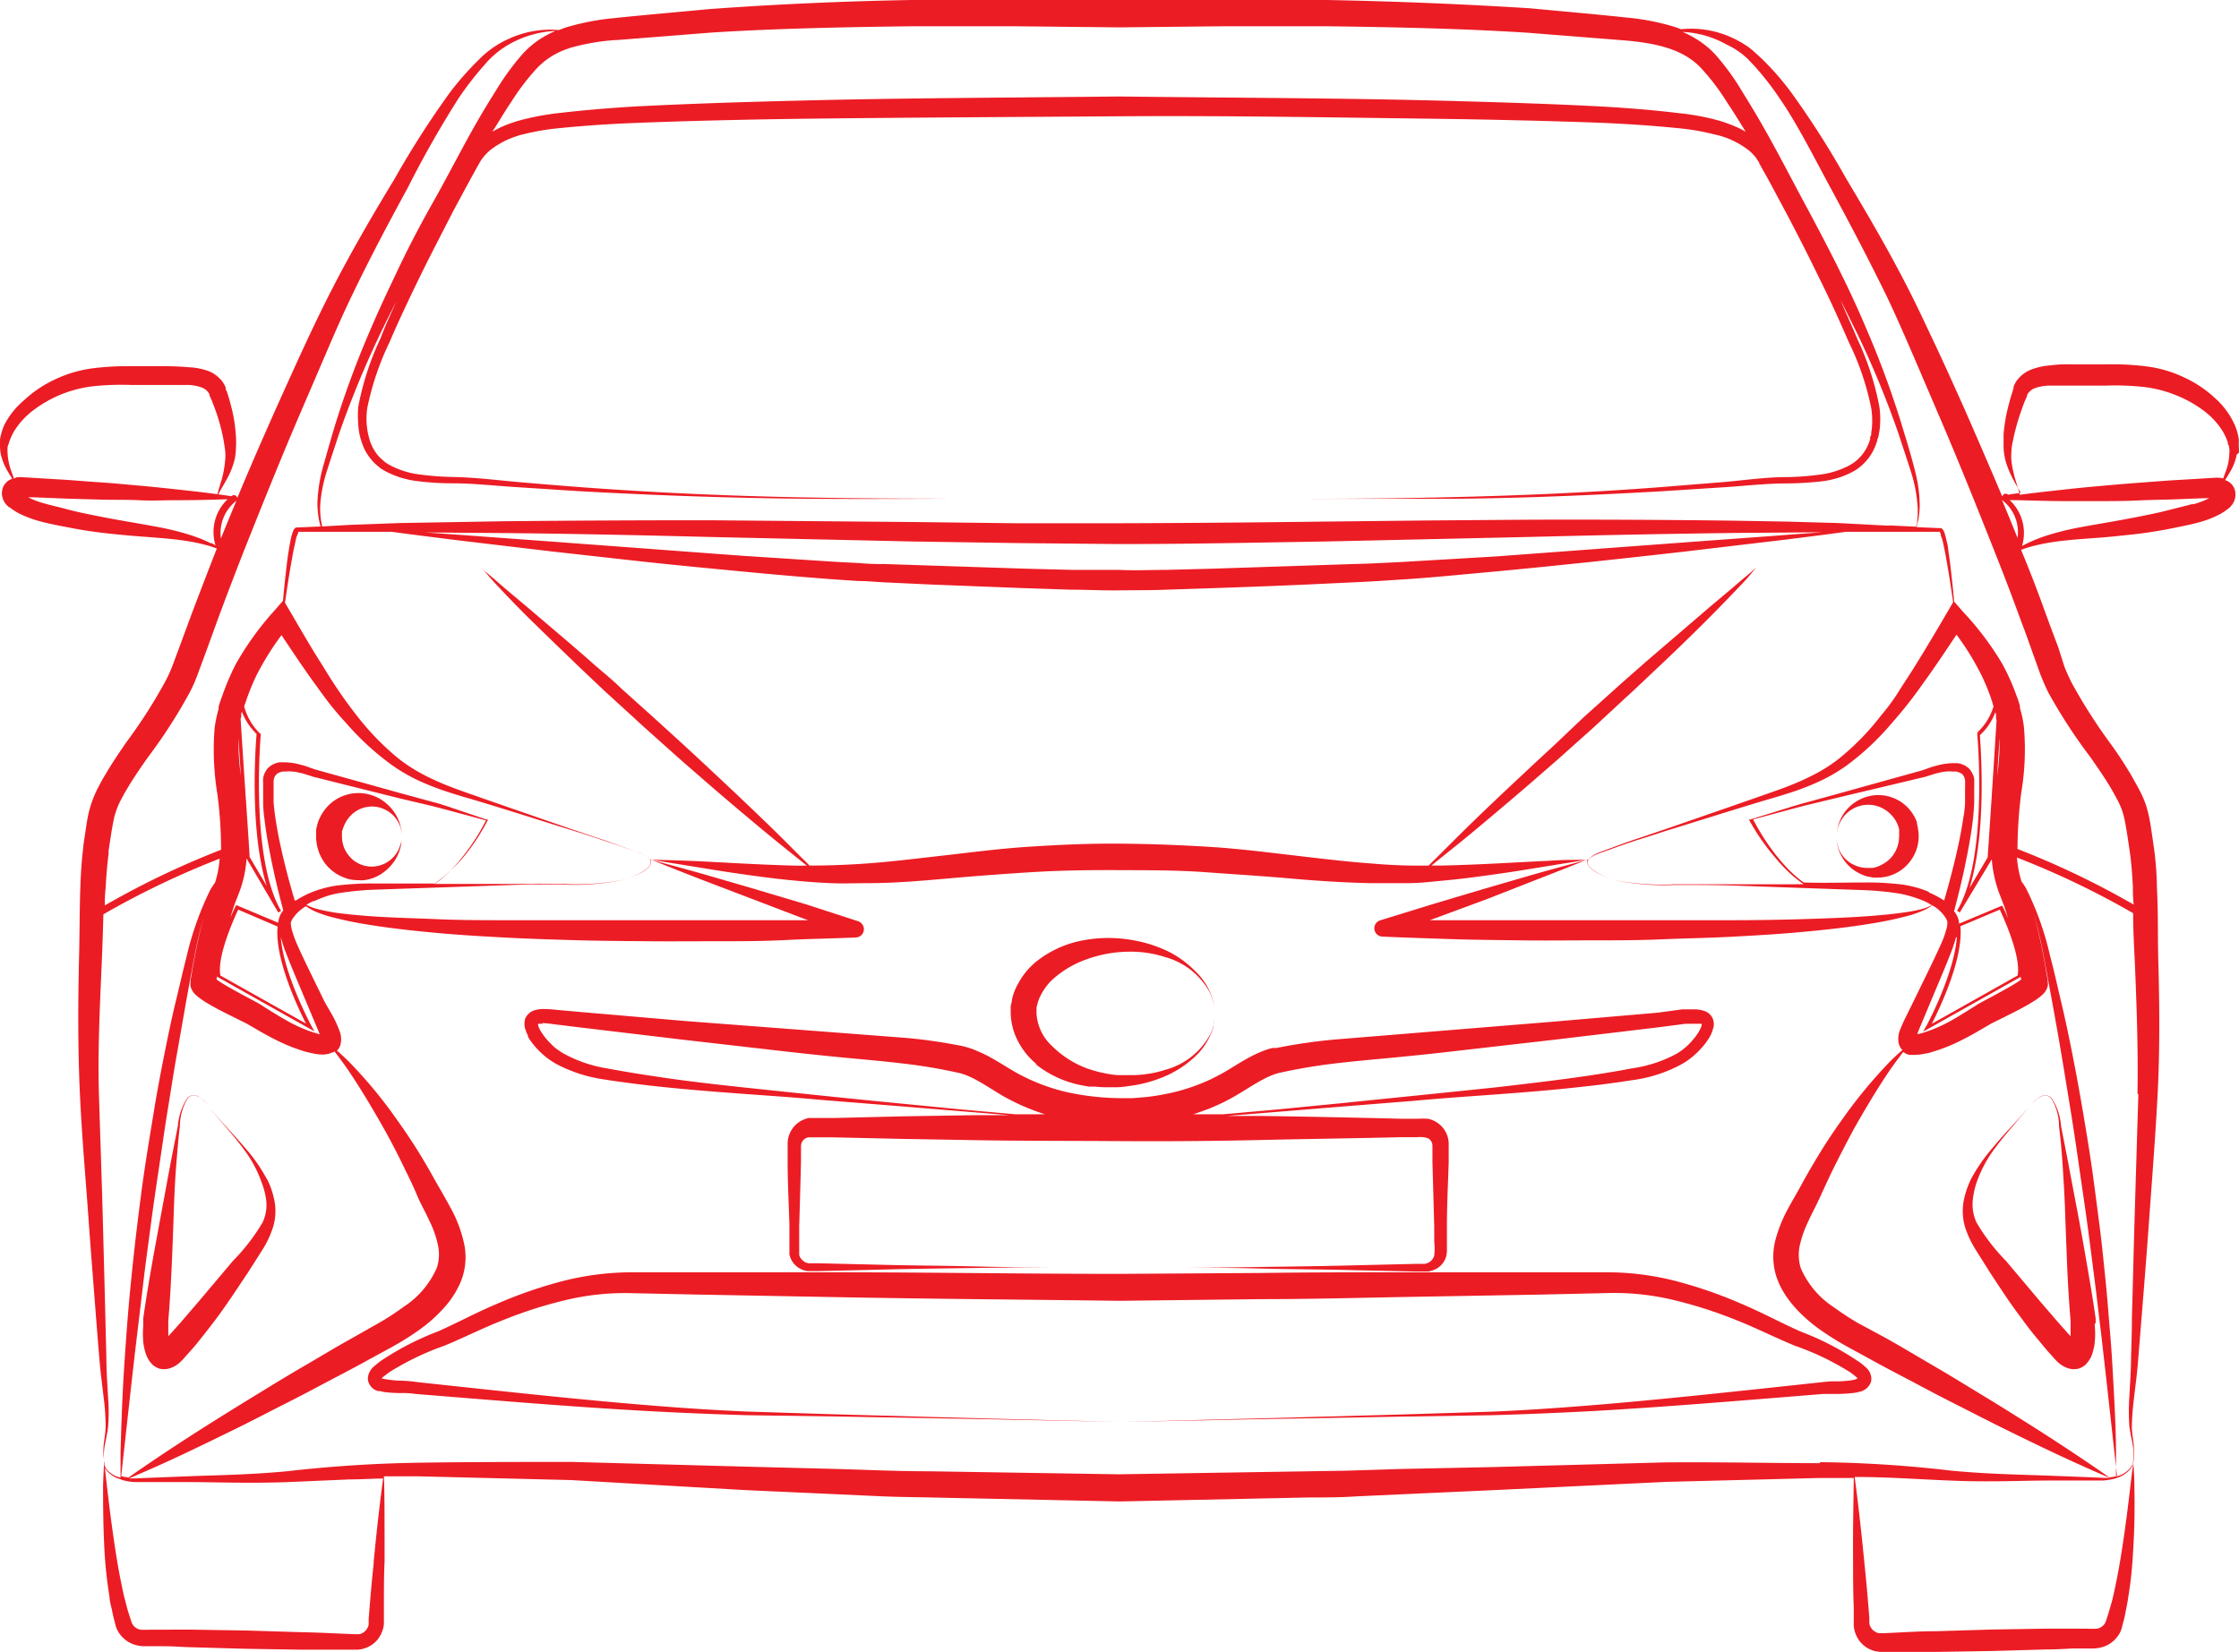
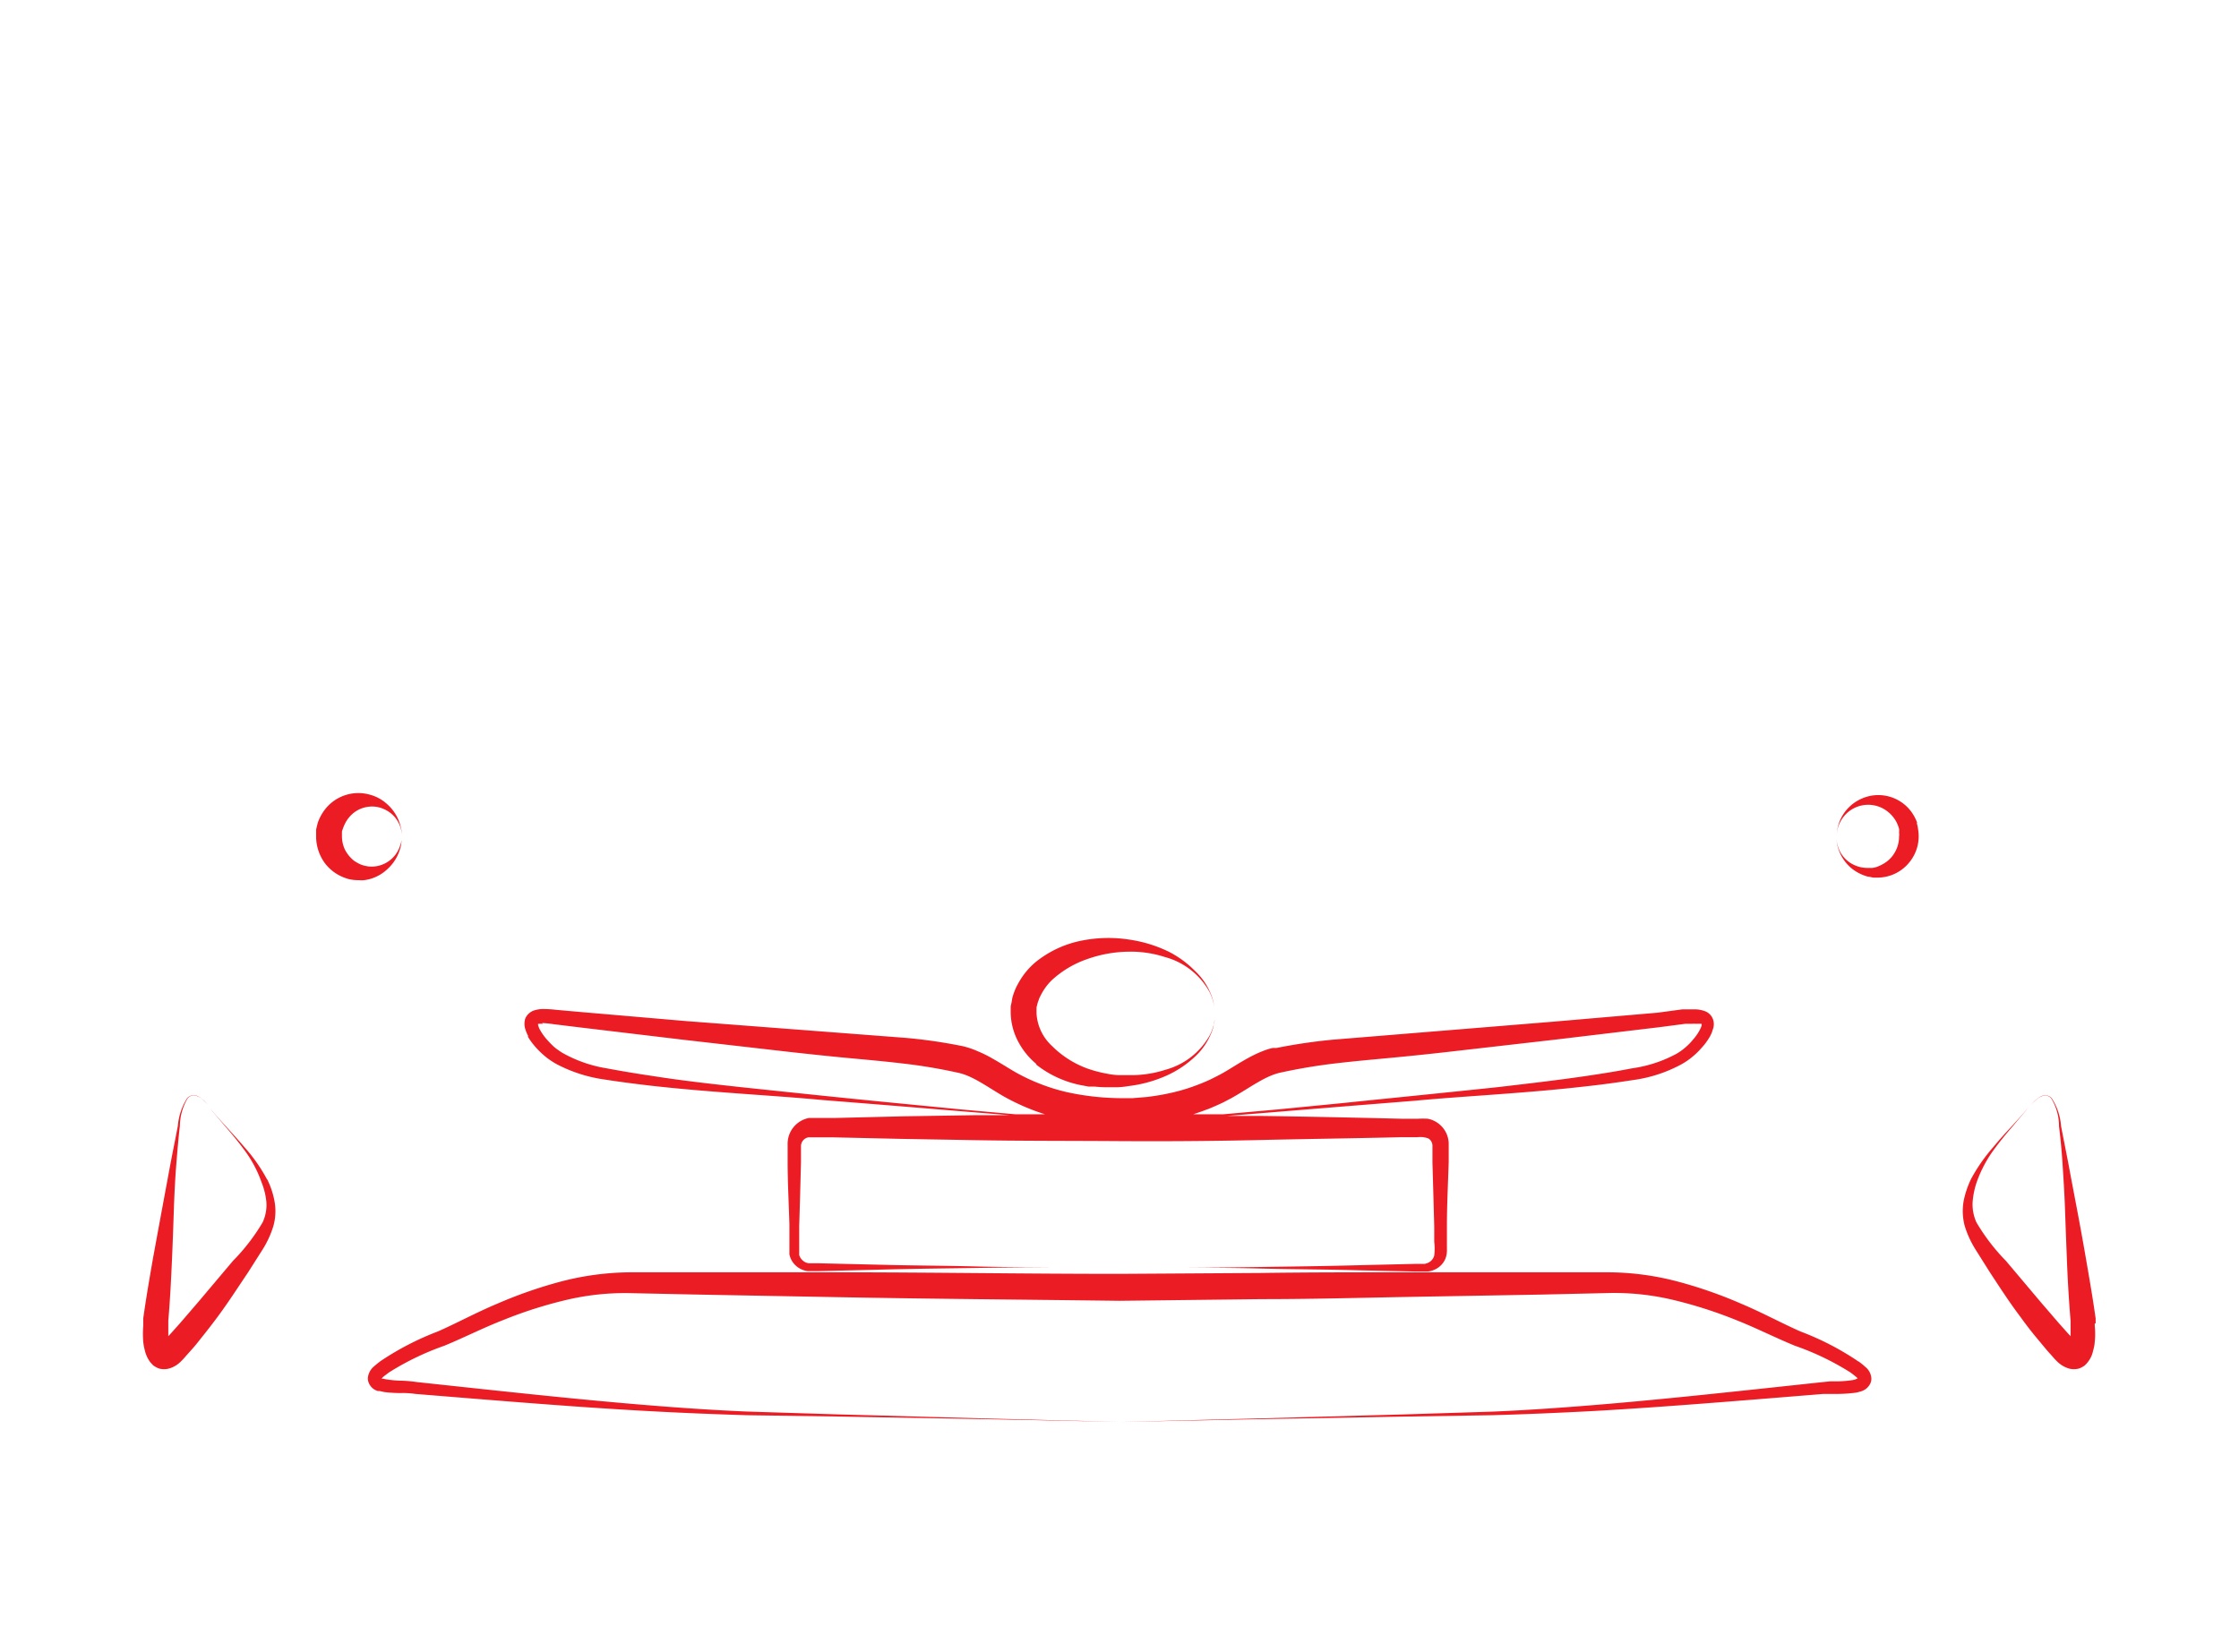
<svg xmlns="http://www.w3.org/2000/svg" viewBox="0 0 201.15 148.44">
  <defs>
    <style>.cls-1{fill:#ec1c24;}</style>
  </defs>
  <g id="Layer_2" data-name="Layer 2">
    <g id="Layer_1-2" data-name="Layer 1">
      <g id="Layer_2-2" data-name="Layer 2">
        <g id="Layer_1-2-2" data-name="Layer 1-2">
          <path class="cls-1" d="M93.05,95.63a9.45,9.45,0,0,0,4.21,1.91l.54.1h.54a9.77,9.77,0,0,0,1.08.06h1a8,8,0,0,0,1-.11,11.71,11.71,0,0,0,3.52-1,9.27,9.27,0,0,0,2.49-1.71,5.92,5.92,0,0,0,1.3-1.84,4.8,4.8,0,0,0,.29-.8,5.72,5.72,0,0,1,.11-.61v0A4.35,4.35,0,0,1,108.7,93a6.51,6.51,0,0,1-4,3.13,10.08,10.08,0,0,1-3.37.48h-.89a6.7,6.7,0,0,1-1-.13,11.39,11.39,0,0,1-1.8-.48,8.71,8.71,0,0,1-3.12-2,4.32,4.32,0,0,1-1.4-2.93h0v-.48c0-.17.06-.22.07-.34a2.29,2.29,0,0,1,.12-.37,1.8,1.8,0,0,1,.16-.38,5.12,5.12,0,0,1,1-1.4,9,9,0,0,1,3.19-1.91,11.43,11.43,0,0,1,3.65-.67,10,10,0,0,1,3.35.48,6.51,6.51,0,0,1,4,3.13,4.3,4.3,0,0,1,.43,1.4v0a5.15,5.15,0,0,0-.11-.62,4.8,4.8,0,0,0-.29-.8,5.89,5.89,0,0,0-1.34-1.87,9.08,9.08,0,0,0-2.41-1.75,12.13,12.13,0,0,0-3.5-1.06,12.25,12.25,0,0,0-4.14.07,9.5,9.5,0,0,0-4.22,1.92,6.58,6.58,0,0,0-1.63,2,4.27,4.27,0,0,0-.29.61,5.25,5.25,0,0,0-.22.67,6.14,6.14,0,0,1-.14.72V91a5.76,5.76,0,0,0,.69,2.63,6.61,6.61,0,0,0,1.64,2Z" />
          <path class="cls-1" d="M31.13,78.94a3.6,3.6,0,0,0,1.12.15,1.85,1.85,0,0,0,.47,0,3.84,3.84,0,0,0,.51-.1,3.73,3.73,0,0,0,1.53-.85,3.94,3.94,0,0,0,1.22-2,2.37,2.37,0,0,0,.09-.65v0a1.82,1.82,0,0,1-.13.51,2.69,2.69,0,0,1-2.83,1.86l-.33-.06a2.78,2.78,0,0,1-.38-.12,3.84,3.84,0,0,1-.59-.33,3.06,3.06,0,0,1-.82-1,2.83,2.83,0,0,1-.27-1.18v-.33c0-.09,0-.18.05-.27A4.1,4.1,0,0,1,31,74a2.87,2.87,0,0,1,.83-1,2.65,2.65,0,0,1,1.31-.51,2.55,2.55,0,0,1,1.34.21,2.68,2.68,0,0,1,1.49,1.62,2.34,2.34,0,0,1,.12.64v0a2.37,2.37,0,0,0-.09-.65,3.91,3.91,0,0,0-1.22-2.05,3.69,3.69,0,0,0-1.55-.85,3.79,3.79,0,0,0-4.06,1.36,4.25,4.25,0,0,0-.61,1.13c-.06.22-.12.44-.16.67v.62a4.08,4.08,0,0,0,.82,2.42,3.94,3.94,0,0,0,2,1.35Z" />
          <path class="cls-1" d="M18.74,99.37l.08.09Z" />
          <path class="cls-1" d="M24,106a14.61,14.61,0,0,0-2-2.87c-.67-.79-1.28-1.44-1.78-2-.78-.85-1.27-1.43-1.44-1.65l.3.38,1.11,1.3c.48.56,1.06,1.23,1.67,2.06a10.79,10.79,0,0,1,1.63,3,6.45,6.45,0,0,1,.44,1.78,3.68,3.68,0,0,1-.34,1.85,17.74,17.74,0,0,1-2.66,3.45L17.81,117l-1.6,1.86-.82.92-.27.29v-1.38l.05-.62c.13-1.65.21-3.28.28-4.85s.12-3.1.17-4.55.12-2.81.22-4.06.2-2.41.32-3.43a5,5,0,0,1,.7-2.49.79.79,0,0,1,.44-.25.93.93,0,0,1,.44.07,1.53,1.53,0,0,1,.59.41,2.33,2.33,0,0,1,.31.32l.1.12-.1-.12a2.35,2.35,0,0,0-.3-.33,2.26,2.26,0,0,0-.59-.42,1,1,0,0,0-.45-.07.89.89,0,0,0-.47.24,5.45,5.45,0,0,0-.85,2.5c-.19,1-.42,2.14-.66,3.38-.46,2.48-1,5.39-1.57,8.5-.27,1.56-.55,3.16-.79,4.8l-.09.62v.67a8.9,8.9,0,0,0,0,1.46,5.24,5.24,0,0,0,.15.79,2.85,2.85,0,0,0,.46,1c.09.11.19.21.28.31a2.55,2.55,0,0,0,.48.27,1.7,1.7,0,0,0,1,0,2.4,2.4,0,0,0,1-.61l.18-.18.11-.12.21-.24.43-.48c.29-.32.56-.65.83-1,.54-.67,1.06-1.34,1.55-2,1-1.35,1.88-2.73,2.74-4l1.27-2a8.65,8.65,0,0,0,1-2.16,4.93,4.93,0,0,0,.09-2.29,7.54,7.54,0,0,0-.66-1.94Z" />
-           <path class="cls-1" d="M172.26,74a4.05,4.05,0,0,0-.56-1.07,3.68,3.68,0,0,0-3.82-1.38,3.88,3.88,0,0,0-1.53.77,3.73,3.73,0,0,0-1.24,2,4.63,4.63,0,0,0-.1.65v0a3.44,3.44,0,0,1,.12-.64,3,3,0,0,1,.46-.89,2.81,2.81,0,0,1,3.76-.68,3,3,0,0,1,1,1.06,3.12,3.12,0,0,1,.26.66,1.19,1.19,0,0,1,0,.32,1.15,1.15,0,0,1,0,.37,2.79,2.79,0,0,1-.34,1.35,2.68,2.68,0,0,1-1,1.06,3.66,3.66,0,0,1-.66.32,2.23,2.23,0,0,1-.39.09h-.33a2.82,2.82,0,0,1-1.39-.3A2.68,2.68,0,0,1,165.1,76a3.44,3.44,0,0,1-.12-.64v0a4.63,4.63,0,0,0,.1.65,3.83,3.83,0,0,0,1.24,2,4,4,0,0,0,1.51.77c.16,0,.29.06.49.08h.46a3.68,3.68,0,0,0,2.84-1.48,3.68,3.68,0,0,0,.7-2.85,2.65,2.65,0,0,0-.14-.62Z" />
+           <path class="cls-1" d="M172.26,74a4.05,4.05,0,0,0-.56-1.07,3.68,3.68,0,0,0-3.82-1.38,3.88,3.88,0,0,0-1.53.77,3.73,3.73,0,0,0-1.24,2,4.63,4.63,0,0,0-.1.65v0a3.44,3.44,0,0,1,.12-.64,3,3,0,0,1,.46-.89,2.81,2.81,0,0,1,3.76-.68,3,3,0,0,1,1,1.06,3.12,3.12,0,0,1,.26.66,1.19,1.19,0,0,1,0,.32,1.15,1.15,0,0,1,0,.37,2.79,2.79,0,0,1-.34,1.35,2.68,2.68,0,0,1-1,1.06,3.66,3.66,0,0,1-.66.32,2.23,2.23,0,0,1-.39.09h-.33a2.82,2.82,0,0,1-1.39-.3A2.68,2.68,0,0,1,165.1,76a3.44,3.44,0,0,1-.12-.64a4.63,4.63,0,0,0,.1.65,3.83,3.83,0,0,0,1.24,2,4,4,0,0,0,1.51.77c.16,0,.29.06.49.08h.46a3.68,3.68,0,0,0,2.84-1.48,3.68,3.68,0,0,0,.7-2.85,2.65,2.65,0,0,0-.14-.62Z" />
          <path class="cls-1" d="M188.27,118.93v-.46l-.09-.62c-.24-1.64-.52-3.24-.79-4.8-.53-3.11-1.11-6-1.57-8.5-.24-1.24-.47-2.38-.66-3.38a5.22,5.22,0,0,0-.85-2.5.82.82,0,0,0-.47-.24,1,1,0,0,0-.45.07,2.65,2.65,0,0,0-.59.42q-.15.15-.3.33l-.1.12.1-.12c.1-.11.2-.22.31-.32a2,2,0,0,1,.59-.41,1,1,0,0,1,.44-.07.75.75,0,0,1,.44.25,4.75,4.75,0,0,1,.7,2.49c.12,1,.24,2.17.32,3.43s.17,2.62.22,4.06.11,3,.17,4.55.15,3.2.28,4.85l.05.62v1.37l-.27-.29-.82-.92-1.6-1.86-3.12-3.7a17.85,17.85,0,0,1-2.65-3.46,3.91,3.91,0,0,1-.34-1.85,7.2,7.2,0,0,1,.39-1.83,11.34,11.34,0,0,1,1.63-3c.61-.83,1.19-1.5,1.67-2.06L182,99.8l.3-.38c-.17.22-.66.8-1.44,1.65-.5.54-1.11,1.19-1.78,2a15.51,15.51,0,0,0-2,2.87,8.38,8.38,0,0,0-.66,1.94,5.21,5.21,0,0,0,.09,2.29,9,9,0,0,0,1,2.16l1.26,2c.86,1.31,1.75,2.69,2.74,4,.49.68,1,1.35,1.55,2l.83,1,.43.48.21.24.11.12.18.18a2.53,2.53,0,0,0,1,.61,1.7,1.7,0,0,0,1,0,2,2,0,0,0,.48-.27,2.7,2.7,0,0,0,.28-.31,2.35,2.35,0,0,0,.46-1,3.56,3.56,0,0,0,.15-.79,7.12,7.12,0,0,0,0-1.46v-.21Z" />
          <path class="cls-1" d="M182.26,99.46l.08-.09Z" />
          <path class="cls-1" d="M48.7,91.93a8.9,8.9,0,0,1,1,.1l2.29.28,9.38,1.12,9.69,1.11c1.64.18,3.3.36,5,.52s3.32.3,5,.5a47,47,0,0,1,4.89.81c1.35.25,2.63,1.22,4.2,2.14a19.86,19.86,0,0,0,3.73,1.62H91.22l-4.93-.44-5.81-.57c-4.14-.4-8.82-.89-13.92-1.43-2.55-.28-5.2-.57-7.92-1-1.37-.2-2.74-.43-4.14-.69a12,12,0,0,1-3.92-1.36c-.14-.08-.27-.17-.43-.28s-.26-.19-.39-.3a10,10,0,0,1-.71-.74,5.16,5.16,0,0,1-.56-.82,2.26,2.26,0,0,1-.15-.39V92s0,0,.06,0a2.28,2.28,0,0,1,.37,0Zm59.79,7.75c.42-.17.83-.35,1.26-.55.22-.1.39-.2.59-.3l.3-.16.3-.17c1.57-.91,2.85-1.88,4.21-2.14,1.62-.35,3.25-.62,4.88-.81s3.31-.34,5-.5,3.33-.33,5-.52l9.7-1.11,9.38-1.12L151.4,92l.54,0a4,4,0,0,1,.49,0,2.28,2.28,0,0,1,.37,0h.07a.43.43,0,0,1,0,.16,1.8,1.8,0,0,1-.16.38,4.1,4.1,0,0,1-.56.82,5.51,5.51,0,0,1-.71.74,5.33,5.33,0,0,1-.82.59,11.81,11.81,0,0,1-4,1.31c-1.39.27-2.77.49-4.13.69-2.73.4-5.38.7-7.93,1-5.1.54-9.78,1-13.92,1.43l-5.81.57-4.93.44H107.2c.43-.14.86-.29,1.29-.46ZM47.39,93.1a6.57,6.57,0,0,0,.73,1,8.39,8.39,0,0,0,.86.83,5.86,5.86,0,0,0,.5.37c.14.1.33.21.5.31A13.14,13.14,0,0,0,54.28,97c1.41.22,2.82.4,4.19.56,2.76.31,5.43.52,8,.71s5,.35,7.34.57l6.61.53,10.27.84H87.61l-6.34.1-6.2.15H72.68a2.36,2.36,0,0,0-1.92,2.38v1.48c0,2,.11,3.87.16,5.74v2.67l.06.21a1.9,1.9,0,0,0,1.19,1.19,1.58,1.58,0,0,0,.42.09h1l5.08-.12c3.25-.09,6.23-.12,8.88-.16s5-.06,6.84-.07h0c-1.89,0-4.2,0-6.84-.07s-5.63-.07-8.88-.16l-5.08-.12h-.94l-.23-.06a1.1,1.1,0,0,1-.62-.68v-.31h0v-2.29c.06-1.87.11-3.78.16-5.74V103a.81.81,0,0,1,.67-.8h2.16l6.2.14,6.34.11c4.27.08,8.61.06,12.95.09s8.68,0,13-.1,8.47-.15,12.54-.25h1.52a2,2,0,0,1,1,.12.78.78,0,0,1,.35.68v1.48c.06,2,.11,3.87.16,5.74v1.38a5.06,5.06,0,0,1,0,1.23,1,1,0,0,1-.61.68l-.22.07h-.78l-5.08.12c-3.25.09-6.23.12-8.88.16s-5,.06-6.84.07h0c1.89,0,4.2,0,6.84.07s5.63.07,8.88.16l5.08.11h1a1.5,1.5,0,0,0,.43-.09,1.87,1.87,0,0,0,1.21-1.13,2.24,2.24,0,0,0,.11-.81v-2.07c0-1.87.1-3.78.16-5.74V102.9a2.32,2.32,0,0,0-.88-1.91,2.29,2.29,0,0,0-1-.46,8.49,8.49,0,0,0-.88,0h-1.52c-4.07-.1-8.27-.19-12.54-.25h-3.11l10.3-.84,6.61-.53c2.33-.22,4.78-.38,7.34-.57s5.22-.4,8-.72c1.38-.15,2.77-.34,4.2-.56A12.7,12.7,0,0,0,151,95.67a6.23,6.23,0,0,0,1-.67,6.75,6.75,0,0,0,.86-.83,5.5,5.5,0,0,0,.74-1,2.56,2.56,0,0,0,.27-.64,1.33,1.33,0,0,0,0-1,1.23,1.23,0,0,0-.77-.69,2.69,2.69,0,0,0-.75-.14h-1.21l-2.22.3-9.4.81-19.71,1.61a49.54,49.54,0,0,0-5.13.75h-.35l-.34.09c-.27.08-.49.17-.72.26a12.25,12.25,0,0,0-1.26.62c-.79.44-1.51.92-2.2,1.31l-.26.14-.25.13-.56.28c-.34.16-.72.32-1.09.46a16.41,16.41,0,0,1-2.29.71,20.75,20.75,0,0,1-2.38.41l-1.22.1h-1.16a23.26,23.26,0,0,1-4.84-.56,17.56,17.56,0,0,1-4.46-1.73c-.67-.38-1.4-.86-2.19-1.3a10.52,10.52,0,0,0-1.26-.62A7.55,7.55,0,0,0,86.45,94a46.42,46.42,0,0,0-5.12-.74L61.58,91.75l-9.4-.81-2.24-.2a9.87,9.87,0,0,0-1.22-.07,2.81,2.81,0,0,0-.75.13,1.33,1.33,0,0,0-.77.7,1.56,1.56,0,0,0,0,1,3.44,3.44,0,0,0,.28.65Z" />
          <path class="cls-1" d="M166.94,122.33a24.93,24.93,0,0,0-5.18-2.68c-1.72-.76-3.44-1.7-5.29-2.48a39.83,39.83,0,0,0-5.71-2,24.75,24.75,0,0,0-6.18-.84H125.94c-4.19,0-8.42,0-12.66.06l-12.74.08c-8.52,0-17-.14-25.42-.14H56.53a25.35,25.35,0,0,0-6.18.84,40.39,40.39,0,0,0-5.72,2c-1.84.77-3.56,1.71-5.28,2.47a25.44,25.44,0,0,0-5.18,2.68c-.21.16-.37.29-.6.49a1.53,1.53,0,0,0-.52,1,1.11,1.11,0,0,0,.2.68,1.26,1.26,0,0,0,.45.41l.24.1h.18l.41.09a12,12,0,0,0,1.46.09,7.59,7.59,0,0,1,1.34.08c7.3.59,14.2,1.17,20.58,1.52,3.2.18,6.26.3,9.17.39l8.27.12,13.44.24,11.71.24-11.71-.3-13.44-.37-8.26-.26c-2.91-.12-6-.33-9.14-.59-6.36-.52-13.24-1.28-20.52-2.06a10.87,10.87,0,0,0-1.4-.12,9.81,9.81,0,0,1-1.31-.12,1.31,1.31,0,0,1-.27-.06h-.16a.65.65,0,0,1,.15-.18l.5-.38a24.5,24.5,0,0,1,5-2.41c1.81-.75,3.53-1.63,5.32-2.32a38.79,38.79,0,0,1,5.54-1.77,22.89,22.89,0,0,1,5.77-.63l6.12.13,12.46.23c8.38.16,16.9.22,25.42.33l12.78-.15c4.24,0,8.47-.11,12.66-.19l12.46-.22,6.12-.14a22.79,22.79,0,0,1,5.77.63,39.67,39.67,0,0,1,5.54,1.77c1.79.7,3.51,1.58,5.33,2.33a24.22,24.22,0,0,1,5,2.4c.15.11.4.3.5.39a.52.52,0,0,1,.16.17,0,0,0,0,1,0,0,.3.3,0,0,0-.18.07l-.29.07a11.38,11.38,0,0,1-1.31.11h-.71l-.69.07c-7.28.78-14.16,1.54-20.52,2.06-3.18.26-6.23.47-9.14.59l-8.26.26-13.44.37-11.71.3,11.71-.24,13.44-.24,8.27-.13c2.91-.08,6-.21,9.17-.38,6.38-.36,13.28-.94,20.58-1.53h1.34a14.13,14.13,0,0,0,1.46-.1,2.24,2.24,0,0,0,.39-.08,1.75,1.75,0,0,0,.47-.17,1.27,1.27,0,0,0,.45-.41,1,1,0,0,0,.2-.66,1.42,1.42,0,0,0-.53-1,5.6,5.6,0,0,0-.59-.48Z" />
-           <path class="cls-1" d="M199.83,43l-.35-.06a3.31,3.31,0,0,0-.63,0l-1,.06-2,.12c-1.3.07-2.58.18-3.81.27s-2.43.2-3.57.3-2.2.21-3.19.32c-1.48.16-2.78.31-3.82.45-.07-.25-.19-.68-.37-1.26a11.11,11.11,0,0,1-.38-1.71,5.57,5.57,0,0,1,0-1c0-.36.11-.77.19-1.17a20.29,20.29,0,0,1,.74-2.56c.08-.23.16-.45.25-.68l.15-.33.07-.17v-.09h0a1.35,1.35,0,0,1,.76-.63,4,4,0,0,1,1.33-.21h5a23.87,23.87,0,0,1,3.28.11,11.1,11.1,0,0,1,3,.75A10.73,10.73,0,0,1,198,36.92a6.7,6.7,0,0,1,1.7,1.86,4.72,4.72,0,0,1,.45,1,.32.32,0,0,0,.07.24c.07.08,0,.19.06.27a1.77,1.77,0,0,1,0,.46,4.79,4.79,0,0,1-.34,1.67c-.09.24-.17.45-.23.64ZM197,45.28c-.59.17-1.2.31-1.83.47s-1.21.31-1.81.43c-1.19.25-2.36.47-3.48.67s-2.16.37-3.15.56a24.94,24.94,0,0,0-2.68.66,13.62,13.62,0,0,0-2,.79l-.39.2a4.06,4.06,0,0,0-1.11-4.12c1.16,0,2.8.08,4.77.09h3.21c1.14,0,2.34,0,3.58-.06s2.52-.06,3.82-.12l2-.08h.54a7.32,7.32,0,0,1-1.46.55ZM183.3,60.58c.21.54.47,1.15.73,1.67A48.39,48.39,0,0,0,187.77,68c.64.91,1.26,1.81,1.81,2.72.27.46.53.93.76,1.38a6.21,6.21,0,0,1,.48,1.33c.21.93.37,2.1.52,3.13s.22,2.11.28,3.18a11.79,11.79,0,0,0,.07,1.55,75.77,75.77,0,0,0-10.44-5,41.84,41.84,0,0,1,.33-5,23.56,23.56,0,0,0,.25-5.93,9.25,9.25,0,0,0-.31-1.55l-.05-.2v-.19l-.11-.34c-.06-.22-.16-.47-.25-.71a19.53,19.53,0,0,0-1.23-2.72,26.34,26.34,0,0,0-3.5-4.65l-.82-.94h0c-.08-.85-.16-1.69-.26-2.53-.07-.67-.15-1.34-.26-2a4.88,4.88,0,0,0-.18-1,2.83,2.83,0,0,0-.13-.5.62.62,0,0,0-.09-.26.51.51,0,0,0-.07-.15l-.06-.07a.34.34,0,0,0-.14-.09h-.05l-2.14-.09s.06-.22.13-.54a6.78,6.78,0,0,0,.15-1.68,12.83,12.83,0,0,0-.38-2.69c-.25-1-.59-2.21-1-3.53a83.62,83.62,0,0,0-3.38-9.32c-.74-1.77-1.6-3.62-2.56-5.55s-2-3.9-3.13-6-2.23-4.25-3.48-6.46c-.63-1.11-1.3-2.23-2-3.35A21.5,21.5,0,0,0,154.1,4.9a8,8,0,0,0-1.75-1.42,8.22,8.22,0,0,0-1.18-.61A8.9,8.9,0,0,1,155.11,4,7,7,0,0,1,157,5.28l.6.63a25.9,25.9,0,0,1,2.33,3c1.53,2.23,2.92,5,4.54,8s3.31,6.19,5,9.65c.83,1.73,1.61,3.53,2.42,5.4l2.44,5.7c1.66,3.87,3.28,7.91,4.9,12q1.23,3.09,2.37,6.23c.39,1,.77,2.1,1.15,3.16l.57,1.59Zm8.81,37.73c-.12,3.86-.23,7.51-.33,10.88s-.17,6.47-.25,9.21c0,1.37-.06,2.66-.08,3.84s-.1,2.27-.15,3.26a19.53,19.53,0,0,0,0,2.65c.1.78.27,1.4.34,1.92a4,4,0,0,1,0,1.19,1.59,1.59,0,0,1-.06.3v0a.6.6,0,0,0,.06-.19c0,.28-.12,1-.24,2.12-.17,1.44-.41,3.49-.79,5.92-.19,1.22-.43,2.53-.73,3.88-.08.35-.16.68-.26,1s-.19.68-.3,1c-.06.16-.11.37-.17.49a.78.78,0,0,1-.16.24,1.07,1.07,0,0,1-.57.33,8.34,8.34,0,0,1-1,0h-3.6l-4.93.08-4.93.15c-1.62,0-3.22.12-4.77.18h-.39a1.11,1.11,0,0,1-.76-.58,1.12,1.12,0,0,1-.1-.31h0v-.5l-.09-1.07c-.11-1.42-.24-2.75-.37-4-.35-3.65-.7-6.4-.86-7.58,3,0,5.9.22,8.52.32,3.5.16,6.56,0,9.05,0h4.7a5.24,5.24,0,0,0,1.12-.18l.14-.05h0a2.48,2.48,0,0,0,1.18-.74.94.94,0,0,0,.2-.33v-.13l-.06.12a.87.87,0,0,1-.22.32,2.29,2.29,0,0,1-1.15.63V130.4c0-1.54-.1-3.74-.25-6.37-.07-1.31-.15-2.74-.28-4.24s-.24-3.1-.41-4.74-.33-3.33-.55-5-.44-3.46-.69-5.2-.54-3.47-.83-5.18-.6-3.38-.92-5-.65-3.18-1-4.65-.65-2.86-1-4.15a26.63,26.63,0,0,0-2.13-6,4.66,4.66,0,0,0-.43-.66,9.84,9.84,0,0,1-.41-2.15,75.22,75.22,0,0,1,10.44,5c0,1.38.07,2.76.14,4.14.18,4.2.32,8.26.25,12.1Zm-28.63,33.17c-4.3,0-8.93-.11-13.88-.07l-15.47.42-8.19.17-4.17.13c-1.37.05-2.79.05-4.19.08l-17.08.27-17-.27c-2.82,0-5.59-.13-8.36-.21l-8.2-.21-15.47-.42c-4.95,0-9.58,0-13.88.07q-5.88.09-11.73.76c-3.47.33-6.5.36-9,.46l-3.34.13-1.34.06q-.3,0-.6,0s.86-.36,2.31-1,3.53-1.62,6-2.83c1.24-.6,2.57-1.26,4-2s2.88-1.45,4.39-2.26,3.09-1.61,4.66-2.48l2.38-1.3a24.33,24.33,0,0,0,2.43-1.54,13.11,13.11,0,0,0,2.21-2,8.28,8.28,0,0,0,.93-1.27c.16-.26.24-.45.35-.65a5.68,5.68,0,0,0,.32-.81,5.82,5.82,0,0,0,.07-3.23,11.54,11.54,0,0,0-1-2.66c-.42-.8-.83-1.51-1.24-2.22s-.8-1.44-1.21-2.12c-.8-1.37-1.63-2.62-2.44-3.75a41.93,41.93,0,0,0-4.24-5.17c-.49-.5-.91-.88-1.23-1.15l.11-.12a1.19,1.19,0,0,0,.22-.47,2,2,0,0,0-.1-1.18,9.91,9.91,0,0,0-.62-1.37L29.15,90c-.82-1.7-1.69-3.42-2.45-5.11a11.15,11.15,0,0,1-.46-1.26,3.82,3.82,0,0,1-.11-.57v-.18h0l.1-.23a3.46,3.46,0,0,1,1.27-1.22,4.08,4.08,0,0,0,1,.55,10.06,10.06,0,0,0,1.5.48q1.53.39,3.09.63c2.07.34,4.16.56,6.24.75s4.17.31,6.26.42,4.18.17,6.26.23,4.18.07,6.27.09,4.18,0,6.26,0,4.18,0,6.26-.11,4.18-.13,6.27-.23h0a.75.75,0,0,0,.7-.8.77.77,0,0,0-.52-.66l-4.65-1.51-4.66-1.39L63.1,78.52c-1.56-.44-3.12-.86-4.69-1.28h0l3.58.58c1.14.18,2.53.42,4.12.65s3.41.49,5.4.67c1,.1,2,.17,3.12.22s2.21,0,3.35,0c2.3,0,4.71-.2,7.18-.42s5-.41,7.57-.57,5.19-.19,7.81-.18,5.24,0,7.81.19,5.1.34,7.57.56,4.88.37,7.18.42h3.36c1.1,0,2.12-.13,3.11-.22,2-.18,3.8-.44,5.4-.67s3-.47,4.12-.65l3.58-.58h0c-1.57.42-3.13.84-4.69,1.28l-4.68,1.36-4.66,1.39L124,82.7a.75.75,0,0,0-.53.68.74.74,0,0,0,.7.78h0c2.09.1,4.18.16,6.27.23s4.17.08,6.26.11,4.17,0,6.26,0,4.18,0,6.27-.09,4.17-.12,6.26-.23,4.18-.23,6.26-.42,4.17-.41,6.24-.75a31.3,31.3,0,0,0,3.09-.63,9.37,9.37,0,0,0,1.5-.48,3.75,3.75,0,0,0,1-.55,3.31,3.31,0,0,1,1.27,1.22l.1.23h0V83a0,0,0,0,1,0,0,2.21,2.21,0,0,1-.11.57,8.27,8.27,0,0,1-.46,1.26c-.76,1.69-1.63,3.41-2.45,5.11l-.63,1.28c-.23.44-.43.9-.62,1.37a2.17,2.17,0,0,0-.1,1.18,1.56,1.56,0,0,0,.22.47l.11.12c-.32.27-.74.65-1.23,1.15a43.82,43.82,0,0,0-4.24,5.17c-.81,1.13-1.64,2.38-2.44,3.75-.41.68-.82,1.4-1.21,2.12s-.82,1.42-1.24,2.22a12.48,12.48,0,0,0-1.05,2.66,6,6,0,0,0,.07,3.23c.1.28.2.55.32.81s.19.39.35.65a9.86,9.86,0,0,0,.93,1.27,13.92,13.92,0,0,0,2.21,2,26.86,26.86,0,0,0,2.43,1.54l2.38,1.3c1.57.87,3.15,1.67,4.66,2.48s3,1.55,4.39,2.26,2.72,1.38,4,2c2.46,1.21,4.53,2.17,6,2.83s2.29,1,2.31,1q-.3,0-.6,0l-1.34-.06-3.34-.13c-2.51-.1-5.54-.13-9-.46a110.6,110.6,0,0,0-11.73-.76Zm-129.9,8.91c-.13,1.24-.26,2.57-.37,4l-.09,1.07v.5h0a.71.71,0,0,1-.1.31,1.07,1.07,0,0,1-.45.47,1,1,0,0,1-.31.11h-.39c-1.55-.06-3.15-.15-4.77-.18l-4.93-.15-4.93-.08H13.59a8.34,8.34,0,0,1-1,0,1.1,1.1,0,0,1-.57-.33,1.43,1.43,0,0,1-.16-.24c-.06-.12-.11-.33-.17-.49-.11-.34-.22-.68-.3-1s-.18-.68-.26-1c-.3-1.35-.54-2.66-.73-3.88-.38-2.43-.62-4.48-.79-5.92-.12-1.11-.21-1.84-.24-2.13l.06.2v0l-.06-.3a4.74,4.74,0,0,1,0-1.19c.07-.52.24-1.14.34-1.92a16.75,16.75,0,0,0,0-2.65c-.05-1-.13-2.08-.15-3.26s-.06-2.47-.09-3.84c-.07-2.74-.15-5.84-.24-9.21s-.22-7-.34-10.88.08-7.9.26-12.1c.06-1.38.1-2.76.14-4.14a76.33,76.33,0,0,1,10.44-5,8.79,8.79,0,0,1-.41,2.15,7.48,7.48,0,0,0-.43.66,27.65,27.65,0,0,0-2.13,6c-.33,1.29-.64,2.67-1,4.15s-.67,3-1,4.65-.64,3.29-.92,5-.57,3.45-.83,5.18-.48,3.49-.69,5.2-.39,3.42-.55,5-.3,3.23-.41,4.74-.21,2.93-.28,4.24c-.15,2.63-.2,4.83-.25,6.37v2.28a2.38,2.38,0,0,1-1.15-.63,1.21,1.21,0,0,1-.22-.32l-.06-.12,0,.13a1.38,1.38,0,0,0,.2.33,2.58,2.58,0,0,0,1.18.74h0L11,133a5.44,5.44,0,0,0,1.12.18h4.7c2.49,0,5.55.13,9.05,0l5.55-.24c1,0,2-.07,3-.08-.16,1.18-.51,3.93-.86,7.58ZM9.74,76.58c.07-.53.15-1,.24-1.6s.17-1,.28-1.53a7.52,7.52,0,0,1,.48-1.33l.07-.15.1-.18.2-.37c.13-.25.26-.45.39-.68.55-.91,1.17-1.81,1.81-2.72a46.7,46.7,0,0,0,3.74-5.81,13.3,13.3,0,0,0,.72-1.65L18.35,59c.39-1.06.77-2.11,1.15-3.16.77-2.09,1.56-4.16,2.37-6.23,1.63-4.1,3.25-8.14,4.9-12l2.45-5.7c.8-1.87,1.58-3.67,2.42-5.4,1.66-3.46,3.38-6.68,5-9.65q2.07-4.11,4.54-8a28.21,28.21,0,0,1,2.32-3,8.2,8.2,0,0,1,2.46-2A9.25,9.25,0,0,1,49.9,2.78a9.23,9.23,0,0,0-1.17.6,8.16,8.16,0,0,0-1.79,1.48,22.89,22.89,0,0,0-2.43,3.35c-.71,1.12-1.37,2.23-2,3.34C41.27,13.77,40.13,16,39,18s-2.19,4-3.14,6-1.8,3.78-2.55,5.55a83.79,83.79,0,0,0-3.41,9.32c-.38,1.32-.72,2.49-1,3.53a14.29,14.29,0,0,0-.38,2.69,7.9,7.9,0,0,0,.15,1.68c.07.31.11.49.13.54l-2.14.09h-.05a.42.42,0,0,0-.14.09l-.06.07-.07.15-.09.25c-.06.18-.09.34-.13.51-.07.34-.13.67-.18,1-.11.67-.19,1.34-.26,2-.1.84-.18,1.68-.26,2.52h0l-.82.94a26.67,26.67,0,0,0-3.44,4.79A22.18,22.18,0,0,0,20,62.44c-.09.24-.19.49-.25.71l-.11.34v.19l-.05.2a11.81,11.81,0,0,0-.31,1.55,24.53,24.53,0,0,0,.25,5.93,38.05,38.05,0,0,1,.33,5,76.33,76.33,0,0,0-10.44,5,11.86,11.86,0,0,1,.07-1.56c.06-1.07.14-2.13.28-3.18Zm9.2-27.76a12.8,12.8,0,0,0-2-.79,24.37,24.37,0,0,0-2.68-.66c-1-.19-2-.36-3.15-.56s-2.29-.42-3.48-.67c-.6-.12-1.18-.26-1.81-.43s-1.24-.3-1.83-.47a7.81,7.81,0,0,1-1.46-.55h.54l2,.08c1.3.06,2.58.08,3.82.12s2.44,0,3.58.06,2.21,0,3.21,0c2,0,3.61-.05,4.77-.09A4.06,4.06,0,0,0,19.36,49L19,48.8ZM1.25,43c-.06-.19-.14-.4-.23-.64a5.64,5.64,0,0,1-.34-1.67,3.53,3.53,0,0,1,0-.46A.46.46,0,0,1,.74,40l.07-.24a6,6,0,0,1,.45-1A7,7,0,0,1,3,36.86,11,11,0,0,1,8.45,34.7a24,24,0,0,1,3.28-.11h5a3.94,3.94,0,0,1,1.33.21,1.29,1.29,0,0,1,.76.63h0v.09l.07.17.15.33.26.68a17.75,17.75,0,0,1,.73,2.56c.08.4.14.81.19,1.17a4.18,4.18,0,0,1,0,1,9.15,9.15,0,0,1-.32,1.72c-.18.58-.3,1-.37,1.26-1-.14-2.34-.29-3.82-.45-1-.11-2.06-.22-3.19-.32s-2.33-.22-3.57-.3-2.51-.2-3.81-.27l-2-.12-1-.06a3.31,3.31,0,0,0-.63,0Zm18.6,5.42A3.64,3.64,0,0,1,21.24,45h0c-.48,1.14-.95,2.28-1.41,3.43Zm149.86-1.18L165.1,47l-4.61-.13-4.62-.08q-9.23-.12-18.45-.09l-9.23.07-9.22.1q-9.21.12-18.43.15H91.33l-9.22-.11-18.45-.16q-9.21,0-18.45.09l-4.62.08L35.94,47l-4.61.17-2.39.14c0-.05-.05-.23-.1-.55a7.1,7.1,0,0,1-.05-1.66,13,13,0,0,1,.53-2.62c.31-1,.71-2.18,1.13-3.47a87.89,87.89,0,0,1,3.75-9.1c.44-.91.9-1.84,1.4-2.8-.49,1.09-1,2.18-1.41,3.28a25.51,25.51,0,0,0-2,6.14,9,9,0,0,0,0,1.64,5.63,5.63,0,0,0,.33,1.63,4.71,4.71,0,0,0,.31.73,4.91,4.91,0,0,0,.48.71,3.6,3.6,0,0,0,.58.59l.32.27.35.21a8.14,8.14,0,0,0,3,.93,25.17,25.17,0,0,0,3,.19c2,0,3.87.22,5.78.34l5.58.36c7.29.41,14,.62,19.92.68s11.11,0,15.37,0h0c-4.26,0-9.43,0-15.36-.12s-12.63-.38-19.9-.93c-1.82-.14-3.67-.29-5.57-.46s-3.82-.41-5.8-.44a26.28,26.28,0,0,1-2.93-.23,7.62,7.62,0,0,1-2.73-.89l-.3-.19-.26-.23a3.31,3.31,0,0,1-.49-.5,4,4,0,0,1-.65-1.26,6.55,6.55,0,0,1-.22-2.92,25.2,25.2,0,0,1,2-5.9c.85-2,1.77-3.92,2.73-5.89s2-3.94,3-5.91l1.62-3c.27-.48.55-1,.82-1.46a4.33,4.33,0,0,1,1-1.09A7.86,7.86,0,0,1,47,12.07a22,22,0,0,1,3.31-.56c2.29-.23,4.61-.38,6.94-.47,4.68-.18,9.43-.29,14.22-.36,9.57-.12,19.31-.16,29.05-.23s19.46.11,29,.23c4.79.07,9.54.18,14.22.35,2.33.1,4.65.25,6.94.48a21.59,21.59,0,0,1,3.31.56,7.61,7.61,0,0,1,3,1.35,3.76,3.76,0,0,1,.55.5l.22.26.23.36.06.08v.07l.11.18.2.37.42.74,1.61,3q1.59,3,3,5.91c1,2,1.87,3.93,2.72,5.89a24.17,24.17,0,0,1,2,5.9,7.35,7.35,0,0,1,.08,1.48,5.31,5.31,0,0,1-.08.71c0,.23,0,.25-.08.38s0,.14,0,.17l-.06.17a3.84,3.84,0,0,1-1.7,2.16,7.5,7.5,0,0,1-2.73.89,23.78,23.78,0,0,1-2.93.23c-2,0-3.91.29-5.8.45l-5.57.45c-7.27.56-14,.8-19.9.93s-11.1.12-15.36.12H129.3c5.94,0,12.63-.26,19.92-.67l5.58-.36c1.9-.12,3.82-.35,5.78-.35a29.82,29.82,0,0,0,3-.18,7.86,7.86,0,0,0,3-.94,4.57,4.57,0,0,0,2-2.52l.07-.19a.29.29,0,0,1,.05-.21,1.18,1.18,0,0,0,.09-.38,4.6,4.6,0,0,0,.11-.83,7.49,7.49,0,0,0-.06-1.64,25.08,25.08,0,0,0-2-6.14c-.47-1.14-1-2.27-1.47-3.4.52,1,1,2,1.46,2.92a83.69,83.69,0,0,1,3.75,9.1c.42,1.3.82,2.46,1.13,3.47a12.3,12.3,0,0,1,.53,2.62,6.59,6.59,0,0,1,0,1.66c0,.32-.09.5-.1.55l-2.47-.12Zm-132.26.6,7.76.06c6.14.06,12.29.19,18.43.35l18.44.41,9.23.14,9.23.09c6.16,0,12.31-.13,18.46-.23l18.44-.41q9.21-.24,18.43-.36l7.8-.06c-1.29.1-2.58.18-3.86.29l-8.47.62L134.41,50l-8.47.5c-1.42.07-2.81.15-4.23.18l-4.24.14L109,51.1l-4.24.11c-1.4,0-2.84.07-4.19,0H96.31l-4.24-.11-8.48-.28-4.24-.14a18.43,18.43,0,0,1-2.11-.08l-2.12-.11-8.46-.55L49.74,48.68l-8.46-.62-3.83-.27ZM28.16,81a12.38,12.38,0,0,1,1.27-.5,8.77,8.77,0,0,1,1.33-.29,26.49,26.49,0,0,1,2.8-.26l11.38-.39c1.9-.07,3.79-.12,5.69-.07A21.36,21.36,0,0,0,56.27,79a21.83,21.83,0,0,1-5.65.43c-1,0-1.9-.05-2.85,0H39a4.62,4.62,0,0,0,.55-.41,9.09,9.09,0,0,0,.74-.63A13.32,13.32,0,0,0,41.65,77a18.35,18.35,0,0,0,2.14-3.24l.06-.11h-.13l-3.78-1.28c-.32-.09-.65-.21-1-.29l-1-.27L36,71.28l-7.7-2.14-.65-.23a4.87,4.87,0,0,0-.68-.2,4.06,4.06,0,0,0-.71-.15,4.56,4.56,0,0,0-.75-.06h-.4a2,2,0,0,0-.4.11,1.71,1.71,0,0,0-.4.21,1.6,1.6,0,0,0-.33.31,3.18,3.18,0,0,0-.23.4,2,2,0,0,0-.11.42,2.94,2.94,0,0,0,0,.42v1.77a11.19,11.19,0,0,0,.12,1.45c.11,1,.27,1.9.45,2.84.34,1.81.76,3.59,1.24,5.38-.06.07-.11.15-.17.23a1.94,1.94,0,0,0-.28.88l-3.78-1.59-.07.13s-.21.44-.46,1c.11-.37.23-.73.35-1.09s.16-.43.24-.63l.26-.68a10.41,10.41,0,0,0,.61-2.92L25,82l.25-.15C22.46,77.09,23.42,66.07,23.43,66v-.08h-.07a5.37,5.37,0,0,1-1.42-2.42,1.31,1.31,0,0,1,.1-.32,20.54,20.54,0,0,1,1-2.49,25.44,25.44,0,0,1,2.25-3.62c.79,1.19,1.58,2.37,2.4,3.54.54.76,1.08,1.51,1.64,2.26S30.5,64.33,31.12,65a24.17,24.17,0,0,0,4.16,3.8,16.12,16.12,0,0,0,2.45,1.4,25,25,0,0,0,2.61,1c.88.29,1.78.54,2.66.8l2.64.81,5.3,1.66c.88.27,1.76.55,2.63.84s1.75.57,2.62.89l1.3.46a3.14,3.14,0,0,1,.61.3c.18.13.38.3.36.54a.85.85,0,0,1-.36.56,3.67,3.67,0,0,1-.56.38,5.73,5.73,0,0,1-1.28.52,6.19,6.19,0,0,0,1.28-.5,2.94,2.94,0,0,0,.58-.39.87.87,0,0,0,.37-.57.39.39,0,0,0-.09-.29q2.25.91,4.51,1.79l4.56,1.74L72,82.47l.6.22h-27c-2.08,0-4.16,0-6.24-.09s-4.15-.13-6.22-.28c-1-.08-2.07-.17-3.09-.32-.51-.08-1-.18-1.52-.31a3.71,3.71,0,0,1-1-.39q.3-.18.6-.33Zm-1.69-.1c-.45-1.53-.87-3.09-1.21-4.65-.21-.91-.38-1.83-.52-2.76-.07-.46-.12-.92-.16-1.37v-2l.06-.24.1-.2c.06,0,.09-.12.16-.16l.21-.11.26-.08h.28a3.21,3.21,0,0,1,.62,0,3.29,3.29,0,0,1,.64.11,4.16,4.16,0,0,1,.63.17l.64.2h0l7.76,1.94,2,.47,1,.24,1,.26,3.72,1a18.75,18.75,0,0,1-2,3.14,14.48,14.48,0,0,1-1.27,1.45c-.23.22-.47.45-.72.65a4.75,4.75,0,0,1-.55.43H33.65a25.23,25.23,0,0,0-2.88.13,9.07,9.07,0,0,0-1.46.24,10.09,10.09,0,0,0-1.41.46,8.12,8.12,0,0,0-1.33.71Zm2.14,12c-.21-.05-.41-.11-.62-.18a13.38,13.38,0,0,1-2.4-1.11c-.4-.22-.79-.47-1.19-.71l-.59-.37-.3-.19-.15-.1-.21-.12c-.87-.47-1.68-.89-2.48-1.35-.4-.22-.79-.46-1.13-.69L19.45,88l.06-.3h0v.07l8.74,4.91L28,92.23s-2.53-4.68-2.77-8c.1.33.2.66.31,1,.69,1.82,1.44,3.52,2.17,5.28l.55,1.31c.17.42.34.79.45,1.11h-.13ZM27.53,92,19.8,87.66c-.33-1.73,1.27-5.21,1.6-5.92l3.54,1.52c-.28,2.88,1.84,7.33,2.57,8.76ZM21.42,66.33c.07,1.08.14,2.24.22,3.38A22.49,22.49,0,0,1,21.42,66.33Zm2.64,13.45L22.42,77c0-.58-.53-7.87-.8-12.35a.33.33,0,0,1,.05-.21v-.3l.06-.19a5.5,5.5,0,0,0,1.32,2c-.08,1-.67,8.69.94,13.76Zm5.82,14.81.17-.11c.26.33.59.78,1,1.35.91,1.3,2.11,3.23,3.44,5.59.67,1.19,1.34,2.49,2,3.88.35.69.68,1.4,1,2.16s.76,1.51,1.09,2.25a9.13,9.13,0,0,1,.77,2.2,3.88,3.88,0,0,1-.1,2,8,8,0,0,1-3,3.53,22.24,22.24,0,0,1-2.16,1.41l-2.36,1.34c-1.57.87-3.08,1.79-4.56,2.65s-2.89,1.73-4.23,2.55-2.6,1.6-3.76,2.33c-2.32,1.46-4.23,2.72-5.56,3.62s-2.06,1.42-2.07,1.43l-.5-.08-.16-.05c.07-.65.43-3.92.95-8.59.15-1.31.31-2.72.49-4.22s.37-3.07.56-4.7.43-3.31.65-5,.48-3.44.74-5.17.5-3.47.78-5.17.53-3.38.82-5,.56-3.18.82-4.66.53-2.88.77-4.18a45.11,45.11,0,0,1,1.25-5q-.18.54-.33,1.08-.74,2.81-1.2,5.67l-.07.35v.16a1.62,1.62,0,0,0,0,.44,1.77,1.77,0,0,0,.4.69,5.34,5.34,0,0,0,.76.59c.45.29.88.53,1.31.76.86.45,1.75.88,2.55,1.28l.11.06.15.09.31.18.62.36c.42.24.85.48,1.29.7a15.91,15.91,0,0,0,2.81,1.14c.26.07.54.13.76.17a3.75,3.75,0,0,0,.94.09l.33-.05a1.32,1.32,0,0,0,.39-.15ZM177.71,65.83h-.07V66c0,.11,1,11.12-1.82,15.84l.25.15,2.87-4.77a11.36,11.36,0,0,0,.61,2.89l.26.68.24.63c.08.21.24.72.35,1.09-.25-.57-.44-1-.46-1l-.07-.13L176,83a1.73,1.73,0,0,0-.28-.88,1.24,1.24,0,0,0-.17-.23c.48-1.79.9-3.57,1.24-5.38.18-.94.34-1.89.45-2.84.06-.48.09-1,.12-1.45V70.79a1.93,1.93,0,0,0,0-.34,2.94,2.94,0,0,0,0-.42,1.24,1.24,0,0,0-.11-.42,2.3,2.3,0,0,0-.23-.4,1.22,1.22,0,0,0-.33-.31,1.39,1.39,0,0,0-.4-.21,1.68,1.68,0,0,0-.4-.11h-.4a4.74,4.74,0,0,0-.75.06,4.49,4.49,0,0,0-.71.15,5.82,5.82,0,0,0-.68.2l-.65.23L165,71.36l-1.92.53-1,.27c-.32.08-.65.2-1,.29l-3.83,1.19h-.13l.06.11A19.58,19.58,0,0,0,159.43,77a14.79,14.79,0,0,0,1.32,1.42c.24.22.49.43.74.63s.36.28.55.41H150.46a21.9,21.9,0,0,1-5.65-.43,21.5,21.5,0,0,0,5.65.49c1.9,0,3.8,0,5.69.07l11.37.4a26,26,0,0,1,2.8.26,8.52,8.52,0,0,1,1.33.29,11.63,11.63,0,0,1,1.29.46q.3.15.6.33a3.47,3.47,0,0,1-1,.39A15.15,15.15,0,0,1,171,82c-1,.15-2.05.24-3.09.32-2.07.15-4.15.22-6.22.28s-4.16.09-6.24.09h-27l.6-.22,4.57-1.69L138.16,79q2.25-.87,4.51-1.79a.5.5,0,0,0-.09.29,1,1,0,0,0,.37.57,3.68,3.68,0,0,0,.58.39,6.66,6.66,0,0,0,1.28.5,6.14,6.14,0,0,1-1.28-.52,5,5,0,0,1-.56-.38.93.93,0,0,1-.36-.56A.71.71,0,0,1,143,77a3.83,3.83,0,0,1,.61-.3l1.3-.46c.87-.32,1.74-.62,2.62-.89s1.75-.57,2.63-.84l5.28-1.64,2.64-.81c.88-.26,1.78-.51,2.66-.8a23.42,23.42,0,0,0,2.61-1,15.21,15.21,0,0,0,2.45-1.4A23.63,23.63,0,0,0,169.94,65c.62-.71,1.22-1.42,1.79-2.17s1.1-1.5,1.64-2.26c.82-1.17,1.61-2.35,2.4-3.54A23.75,23.75,0,0,1,178,60.65a17.73,17.73,0,0,1,1,2.49,1.31,1.31,0,0,0,.1.32,5.19,5.19,0,0,1-1.43,2.33Zm.23.17a5.26,5.26,0,0,0,1.32-2l.06.19v.3a.33.33,0,0,0,.05.21c-.27,4.48-.76,11.77-.8,12.35l-1.64,2.76c1.61-5.08,1-12.81.94-13.76Zm1.48,3.69c.08-1.14.15-2.3.22-3.38A20.14,20.14,0,0,1,179.42,69.69ZM176.1,83.24l3.56-1.5c.33.71,1.93,4.19,1.6,5.92L173.55,92c.73-1.43,2.85-5.88,2.57-8.76Zm-.3,1c-.25,3.34-2.74,8-2.77,8l-.25.46,8.74-4.91v-.07h0l.06.3-.09.07c-.34.23-.73.47-1.13.69-.8.46-1.61.88-2.48,1.35l-.21.12-.15.1-.3.19-.59.37c-.4.24-.79.49-1.18.71A13.16,13.16,0,0,1,173,92.73a6.32,6.32,0,0,1-.62.18h-.13c.11-.32.28-.69.45-1.11l.55-1.31c.73-1.76,1.48-3.46,2.17-5.28.11-.31.21-.64.31-1Zm-2.54-4.11a9.3,9.3,0,0,0-1.41-.46,8.72,8.72,0,0,0-1.46-.24,25,25,0,0,0-2.88-.13c-1.83,0-3.64.06-5.47,0-.19-.13-.37-.28-.55-.43s-.49-.43-.72-.65a17.57,17.57,0,0,1-1.27-1.45,20.12,20.12,0,0,1-2-3.14l3.72-1,1-.26,1-.24,1.95-.47,7.77-1.85h0l.64-.2a4.91,4.91,0,0,1,.63-.17,3.57,3.57,0,0,1,.64-.11,3.21,3.21,0,0,1,.62,0h.28l.26.08a1,1,0,0,1,.21.11c.07,0,.1.11.16.16a.75.75,0,0,1,.1.2,1.05,1.05,0,0,1,.06.24,1.22,1.22,0,0,1,0,.27,1,1,0,0,1,0,.25v1.5a9.29,9.29,0,0,1-.16,1.37c-.14.93-.31,1.85-.52,2.76-.34,1.56-.76,3.12-1.2,4.65a8.16,8.16,0,0,0-1.34-.71Zm16.22,52.62s-.75-.54-2.07-1.43-3.24-2.16-5.56-3.62c-1.16-.73-2.42-1.52-3.76-2.33s-2.75-1.69-4.23-2.55-3-1.78-4.56-2.65l-2.36-1.27a25,25,0,0,1-2.16-1.41,8,8,0,0,1-3-3.53,4.11,4.11,0,0,1-.1-2,10.08,10.08,0,0,1,.77-2.2c.33-.74.75-1.49,1.09-2.25s.68-1.47,1-2.16c.69-1.39,1.36-2.69,2-3.88,1.33-2.36,2.53-4.29,3.44-5.59.41-.57.74-1,1-1.35l.17.11a1.56,1.56,0,0,0,.39.15l.33,0a3.66,3.66,0,0,0,.94-.09,3.4,3.4,0,0,0,.76-.17,15.32,15.32,0,0,0,2.81-1.14c.44-.22.87-.46,1.29-.7l.62-.36.31-.18.15-.09.19-.11c.81-.4,1.69-.83,2.55-1.28.43-.23.86-.47,1.31-.76a4.41,4.41,0,0,0,.76-.59,1.55,1.55,0,0,0,.4-.69,1.09,1.09,0,0,0,0-.44v-.16l-.07-.35a54.94,54.94,0,0,0-1.2-5.67q-.15-.54-.33-1.08a41.06,41.06,0,0,1,1.25,5c.24,1.3.5,2.7.77,4.18s.54,3,.82,4.66.54,3.29.82,5,.53,3.43.78,5.17.51,3.46.74,5.17.44,3.39.65,5,.38,3.21.57,4.7l.48,4.22c.52,4.67.88,8,.95,8.59l-.16.05a2.74,2.74,0,0,1-.5.08Zm-15.25-85h0l.05.08a.6.6,0,0,1,.08.21c0,.15.1.31.14.47.08.32.15.65.22,1,.12.66.24,1.32.35,2,.15.87.27,1.74.4,2.6l-.55.94c-.92,1.58-1.86,3.16-2.83,4.72-.48.78-1,1.55-1.47,2.3a18.16,18.16,0,0,1-1.61,2.2,23,23,0,0,1-3.76,3.87A14,14,0,0,1,163,69.59a24.17,24.17,0,0,1-2.49,1.11c-.86.33-1.73.62-2.6.93l-2.61.91-5.22,1.81-2.62.89c-.88.28-1.74.6-2.61.92l-1.29.48a2.72,2.72,0,0,0-.61.36,1,1,0,0,0-.28.27h-.94c-.62,0-1.53,0-2.69.09-2.31.09-5.61.33-9.55.42h-.89l.4-.33c.87-.71,2.13-1.69,3.6-2.92s3.18-2.67,5-4.24c.9-.79,1.84-1.59,2.78-2.43l2.84-2.54L146,62.74c.93-.84,1.82-1.7,2.69-2.52,1.75-1.64,3.35-3.2,4.71-4.56s2.46-2.52,3.23-3.33a12.32,12.32,0,0,0,.86-1l.3-.35-.35.31c-.21.21-.55.48-1,.85-.83.74-2.08,1.75-3.53,3l-5,4.29c-.89.79-1.83,1.6-2.76,2.44l-2.84,2.55L139.59,67c-.92.85-1.83,1.69-2.7,2.51-1.75,1.63-3.37,3.17-4.75,4.51s-2.49,2.48-3.29,3.26c-.19.18-.35.35-.5.5a48.59,48.59,0,0,1-5.17-.19c-2.24-.16-4.59-.45-7-.73s-5-.61-7.64-.77-5.28-.26-8-.28-5.33.1-8,.27-5.18.5-7.64.78-4.81.57-7,.73c-1.82.13-3.54.19-5.18.19-.14-.15-.3-.32-.49-.5-.8-.78-1.91-1.93-3.29-3.26s-3-2.88-4.75-4.51c-.87-.82-1.78-1.66-2.7-2.51l-2.82-2.57-2.84-2.55c-.89-.88-1.89-1.65-2.76-2.44-1.8-1.58-3.49-3-5-4.29s-2.7-2.25-3.53-3c-.43-.37-.77-.64-1-.85l-.28-.3.3.35c.19.24.48.57.86,1,.77.81,1.87,2,3.23,3.33s3,2.92,4.71,4.56c.87.82,1.76,1.68,2.69,2.52l2.82,2.58,2.84,2.54c.94.84,1.88,1.64,2.78,2.43,1.81,1.57,3.51,3,5,4.24s2.73,2.21,3.6,2.92l.4.32H71.6c-3.93-.1-7.24-.34-9.55-.43s-3.57-.1-3.63-.1a.9.9,0,0,0-.28-.27,2.77,2.77,0,0,0-.62-.31l-1.29-.48c-.87-.32-1.73-.64-2.61-.92L51,74.39l-5.22-1.81-2.61-.91c-.87-.31-1.74-.6-2.59-.93a24.1,24.1,0,0,1-2.5-1.11,15,15,0,0,1-2.26-1.45,23.74,23.74,0,0,1-3.76-3.87c-.56-.71-1.1-1.45-1.61-2.2s-1-1.52-1.47-2.3c-1-1.56-1.91-3.14-2.83-4.72l-.55-.93c.13-.87.26-1.74.4-2.61.11-.66.23-1.33.35-2,.07-.33.14-.66.22-1a1.59,1.59,0,0,1,.14-.47l.09-.21v-.08h8.4c2,.27,4,.52,6,.77l8.43,1,8.44.94c2.82.3,5.64.57,8.46.84s5.64.52,8.48.73l2.12.14c.73,0,1.42.07,2.13.11l4.24.2,8.49.33,4.25.14c1.42,0,2.8.08,4.27.06s2.85,0,4.27-.06l4.25-.14c2.83-.1,5.66-.2,8.49-.33l4.24-.2c1.41-.06,2.85-.16,4.26-.25s2.83-.21,4.24-.34l4.23-.39c5.64-.53,11.27-1.14,16.9-1.78l8.43-1q3-.36,6-.77h8.39ZM55.27,3.61l8.6-.68c5.79-.37,11.86-.49,18-.57h9.28l9.4.1,9.38-.1h9.28c6.14.08,12.21.21,18,.58l8.6.68c2.78.23,5.34.72,7,2.49a19.51,19.51,0,0,1,2.29,3c.61.91,1.18,1.83,1.74,2.74a6.07,6.07,0,0,0-.76-.4,12.47,12.47,0,0,0-1.71-.63,21.92,21.92,0,0,0-3.51-.65c-2.32-.28-4.66-.47-7-.6-4.71-.25-9.46-.39-14.26-.52-9.59-.25-19.31-.26-29.08-.38-9.73.11-19.47.13-29.06.38-4.8.12-9.55.27-14.26.51-2.36.14-4.7.33-7,.6a23.58,23.58,0,0,0-3.51.66,12.08,12.08,0,0,0-1.71.62c-.25.12-.5.25-.75.4.55-.84,1.12-1.84,1.71-2.7a20.87,20.87,0,0,1,2.29-3A6.77,6.77,0,0,1,49.65,5a7.64,7.64,0,0,1,1.69-.73,19.59,19.59,0,0,1,3.93-.67Zm126,44.77c-.46-1.16-.94-2.31-1.41-3.45h0a3.62,3.62,0,0,1,1.39,3.42Zm19.86-7.67a3.21,3.21,0,0,0,0-.62V39.8a1.77,1.77,0,0,0,0-.32,4.86,4.86,0,0,0-.36-1.29,7.08,7.08,0,0,0-1.78-2.42,10.37,10.37,0,0,0-2.74-1.84,11,11,0,0,0-3.37-1,24.28,24.28,0,0,0-3.52-.19h-3.42a10.64,10.64,0,0,0-1.7.09,6,6,0,0,0-1.86.42,3,3,0,0,0-.88.59,3.62,3.62,0,0,0-.36.42c-.05.08-.1.18-.15.27l-.09.2h0v.06h0v.09l-.06.19-.12.38c-.08.25-.15.49-.21.74A15,15,0,0,0,180,39c0,.43,0,.85,0,1.28a5.92,5.92,0,0,0,.19,1.18,8.6,8.6,0,0,0,.72,1.71c.24.45.44.79.57,1l.06.12-1.14.16h0a.3.3,0,0,0-.42,0h0a.23.23,0,0,0-.06.12h-.06c-1.14-2.71-2.3-5.37-3.45-8-.87-1.93-1.72-3.83-2.59-5.67s-1.71-3.66-2.61-5.39c-1.79-3.47-3.66-6.63-5.39-9.53a78.92,78.92,0,0,0-5-7.81,24.7,24.7,0,0,0-2.58-2.93l-.65-.59a5.31,5.31,0,0,0-.69-.54,9.05,9.05,0,0,0-1.4-.77,8.72,8.72,0,0,0-4.48-.71,4.79,4.79,0,0,0-.57-.21,20.84,20.84,0,0,0-4.3-.84c-2.85-.31-5.7-.55-8.63-.83Q128.53.18,119.24,0H81.84Q72.57.17,63.69.82c-2.93.28-5.78.52-8.63.82a22,22,0,0,0-4.3.85l-.55.21a8.87,8.87,0,0,0-4.48.78A8.65,8.65,0,0,0,43,5.38a26.64,26.64,0,0,0-2.58,2.93,82.75,82.75,0,0,0-5,7.81C33.67,19,31.8,22.18,30,25.65s-3.46,7.19-5.2,11.05c-1.15,2.59-2.32,5.25-3.46,8h-.05a.14.14,0,0,0-.06-.12.3.3,0,0,0-.42,0h-.06l-1.14-.16.06-.12.57-1A7.56,7.56,0,0,0,21,41.59a4.77,4.77,0,0,0,.19-1.18,9.11,9.11,0,0,0,0-1.28,13.51,13.51,0,0,0-.48-2.83c-.06-.25-.13-.49-.21-.74l-.12-.38L20.28,35v-.09h0v-.06h0a.72.72,0,0,0-.09-.2,2,2,0,0,0-.51-.69,2.78,2.78,0,0,0-.88-.59A5.92,5.92,0,0,0,16.94,33c-.55-.05-1.13-.08-1.7-.09H11.82a24.43,24.43,0,0,0-3.52.19,11.18,11.18,0,0,0-3.37,1,10.54,10.54,0,0,0-2.74,1.84,7.2,7.2,0,0,0-1.83,2.3A5.75,5.75,0,0,0,0,39.48v.61a4.32,4.32,0,0,0,.05.62,5.25,5.25,0,0,0,.71,1.75c.12.22.24.4.34.56a2.3,2.3,0,0,0-.32.15,1.56,1.56,0,0,0-.48.54,1.69,1.69,0,0,0-.13.63,1.6,1.6,0,0,0,.39,1l.17.17.09.08H.87l.21.16c.2.14.37.24.54.34a9.69,9.69,0,0,0,2,.76c.66.18,1.31.31,1.93.43s1.27.25,1.89.35c1.25.21,2.45.33,3.58.44s2.23.18,3.2.26,1.87.17,2.66.3a16.57,16.57,0,0,1,2,.45l.58.2v.06h0C18.72,51.23,18,53.11,17.28,55l-1.17,3.17-.57,1.53a12.55,12.55,0,0,1-.64,1.44,45.8,45.8,0,0,1-3.53,5.53c-.64.93-1.28,1.87-1.88,2.89-.15.25-.31.52-.44.76l-.19.37-.1.18-.11.23A10.42,10.42,0,0,0,8,72.9c-.15.61-.23,1.19-.31,1.73s-.18,1.11-.23,1.67c-.13,1.13-.2,2.25-.24,3.35-.08,2.21-.06,4.35-.12,6.44C7,90.32,7,94.43,7.18,98.32s.51,7.52.75,10.9.49,6.45.7,9.19c.11,1.37.21,2.65.31,3.83s.25,2.28.36,3.25a20.53,20.53,0,0,1,.19,2.6c0,.75-.16,1.4-.19,1.93a4.92,4.92,0,0,0,.06,1.21h0c0,.2-.06,1-.1,2.22,0,1.45,0,3.52.13,6,.08,1.34.23,2.68.44,4a5.34,5.34,0,0,0,.2,1.09c.07.37.15.74.25,1.11.06.2.08.36.16.59a2.47,2.47,0,0,0,.42.72,2.61,2.61,0,0,0,1.36.87,3.22,3.22,0,0,0,.75.1h.58l1.19,0c.8,0,1.6.07,2.41.09l4.93.14,4.93.08h5.1a3.11,3.11,0,0,0,.44-.06,2.76,2.76,0,0,0,.75-.31,2.42,2.42,0,0,0,1-1.19,2.24,2.24,0,0,0,.19-.76V144.3c0-1.42,0-2.76.06-4,0-3.68,0-6.45-.06-7.64h3l13.84.34,15.61.9,8.17.37,4.16.19c1.41.06,2.8.07,4.22.1l17.12.36,17.08-.36c1.42,0,2.81,0,4.22-.1l4.16-.19,8.17-.37,15.46-.74,13.84-.35h3c0,1.19-.09,4-.06,7.64,0,1.24,0,2.58.06,4v1.67a2.83,2.83,0,0,0,.19.76,2.53,2.53,0,0,0,1,1.19,3,3,0,0,0,.75.31l.44.06H174l4.93-.08,4.93-.14c.81,0,1.61-.05,2.41-.09l1.19,0h.58a3.08,3.08,0,0,0,.75-.1,2.53,2.53,0,0,0,1.36-.87,2.1,2.1,0,0,0,.42-.72c.08-.23.1-.39.16-.59a8.86,8.86,0,0,0,.25-1.11c.08-.37.15-.73.2-1.09a35.71,35.71,0,0,0,.44-4c.17-2.5.16-4.57.13-6,0-1.24-.09-2-.1-2.22h0a4.1,4.1,0,0,0,.06-1.21c0-.53-.15-1.18-.19-1.93a25.05,25.05,0,0,1,.19-2.6c.11-1,.26-2,.36-3.25s.2-2.46.31-3.83c.22-2.74.47-5.82.71-9.19s.53-7,.74-10.9.19-8,.07-12.23c-.06-2.09,0-4.23-.12-6.44a29.63,29.63,0,0,0-.23-3.35q-.06-.45-.12-.84l-.12-.83c-.08-.54-.16-1.12-.31-1.73a8.21,8.21,0,0,0-.64-1.8c-.27-.54-.54-1-.84-1.55-.59-1-1.24-2-1.88-2.88a48.39,48.39,0,0,1-3.53-5.53c-.23-.46-.45-.94-.64-1.42l-.55-1.73c-.4-1.06-.79-2.11-1.18-3.17q-1-2.8-2.15-5.56h0v-.06l.58-.2a17.47,17.47,0,0,1,2-.45c.79-.13,1.68-.22,2.66-.3s2.06-.14,3.2-.26,2.33-.23,3.58-.44c.62-.1,1.27-.22,1.89-.35s1.27-.25,1.93-.43a9.27,9.27,0,0,0,2-.76c.17-.1.34-.2.54-.34l.21-.16h0l.09-.08c.06,0,.11-.11.17-.17a1.5,1.5,0,0,0,.39-1,1.32,1.32,0,0,0-.61-1.17,1.57,1.57,0,0,0-.32-.15c.1-.16.22-.34.34-.56a4.86,4.86,0,0,0,.71-1.75Z" />
        </g>
      </g>
    </g>
  </g>
</svg>